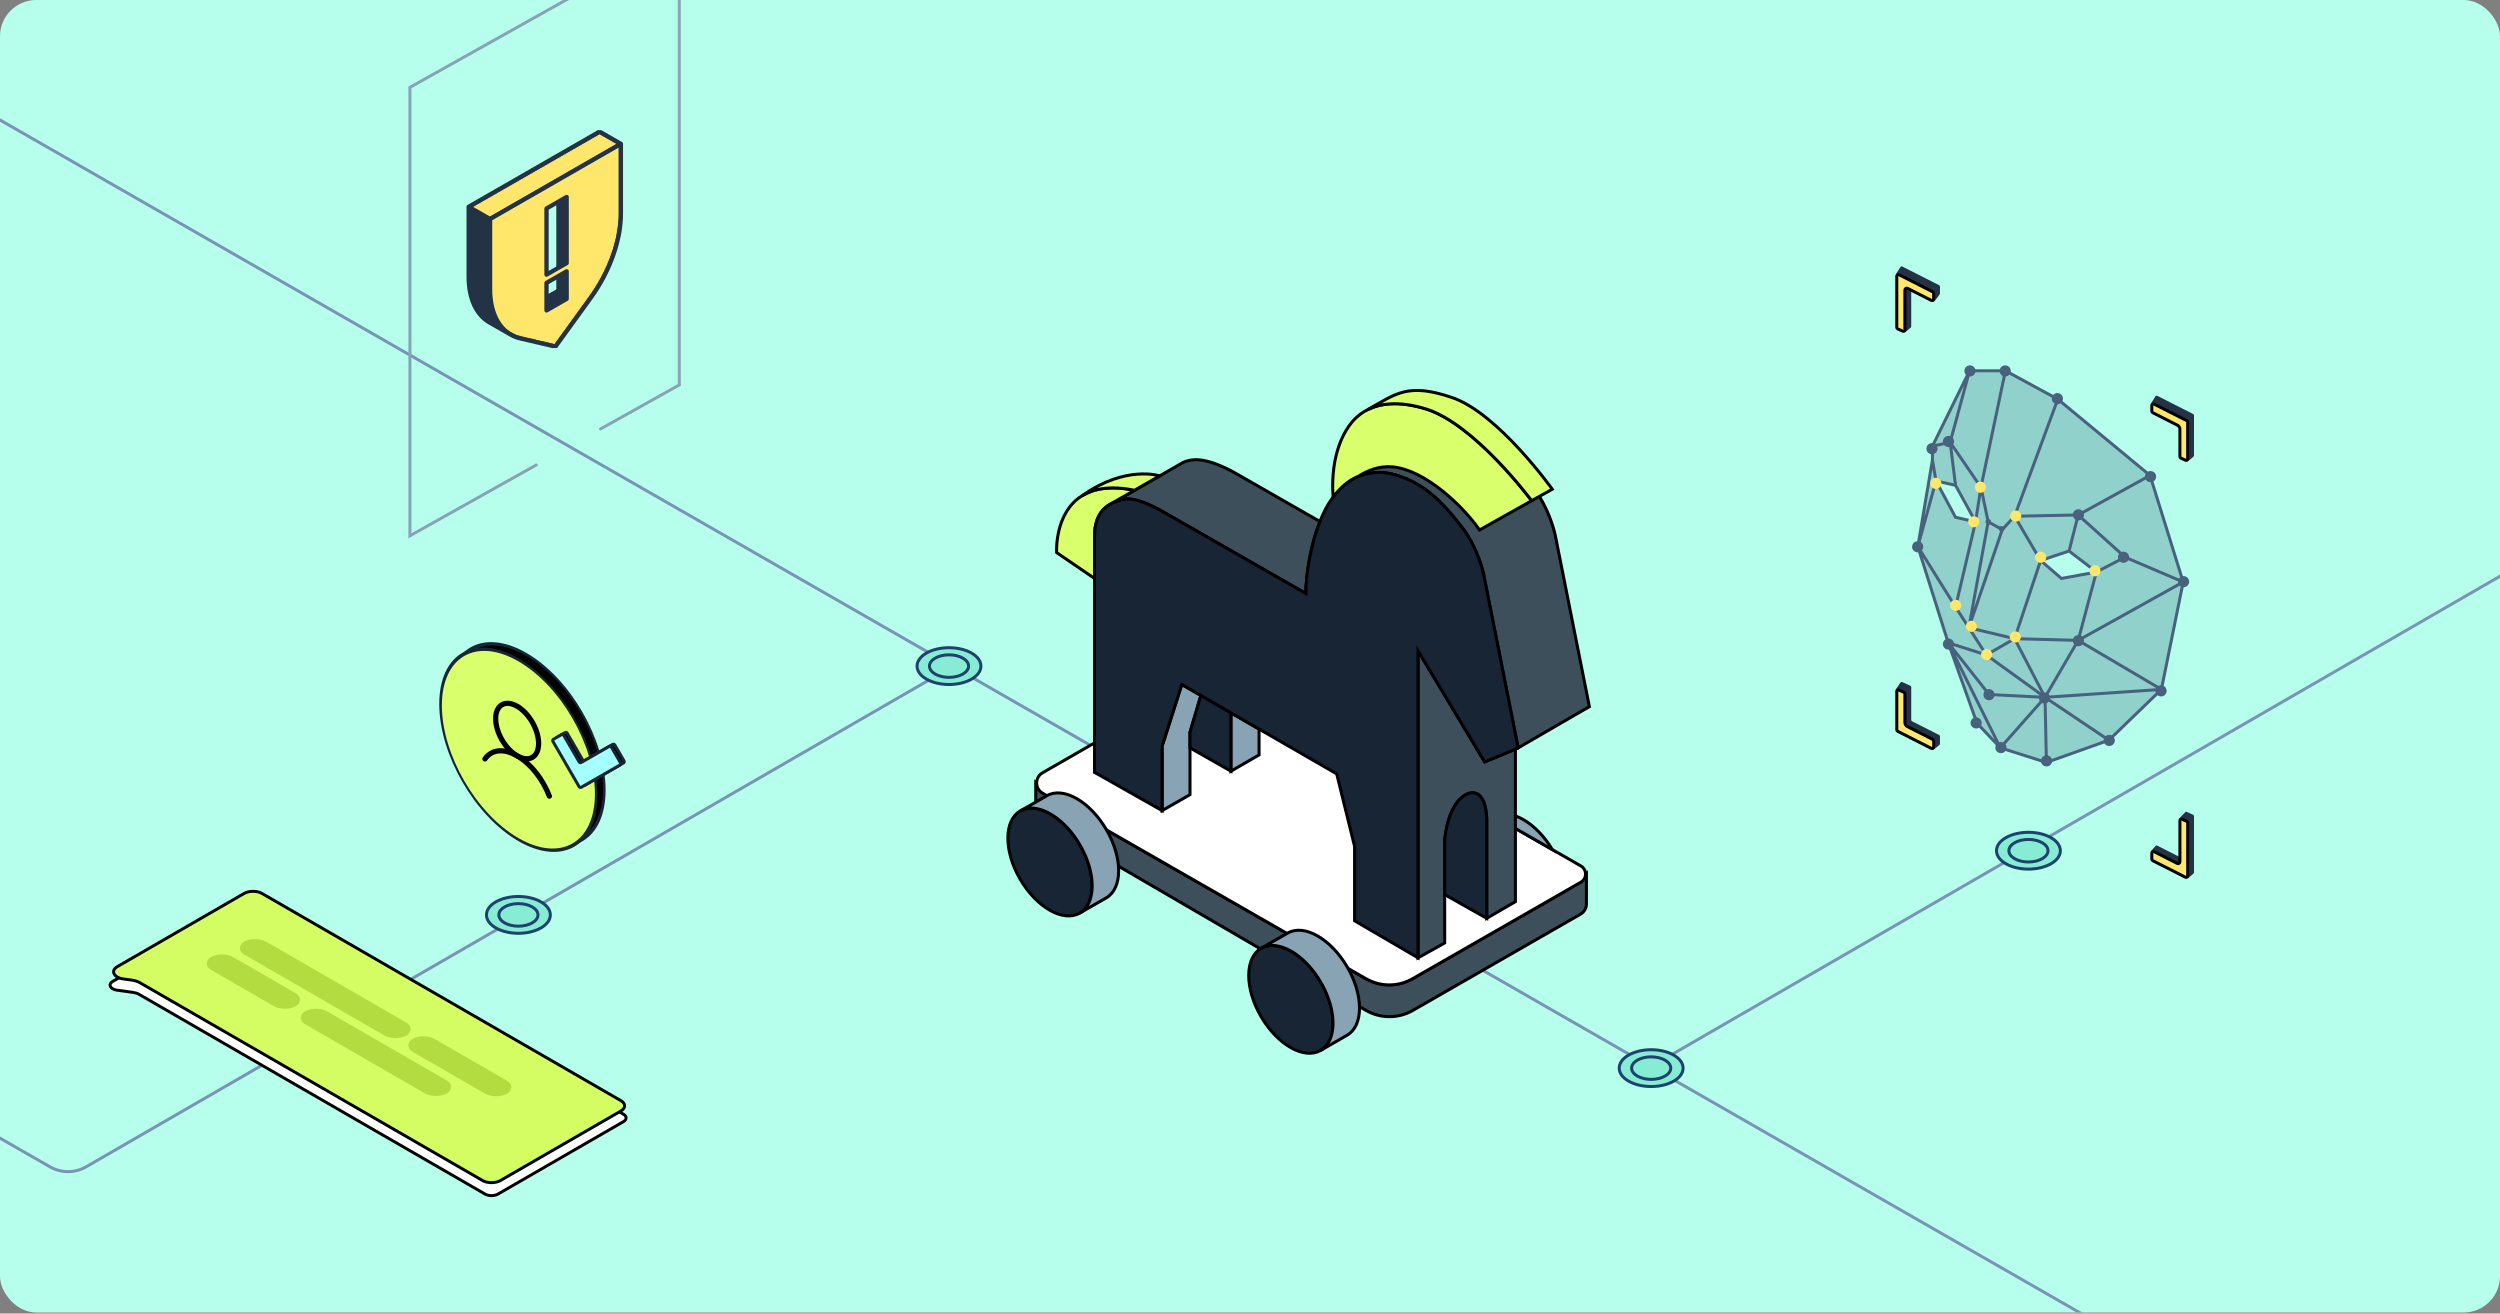
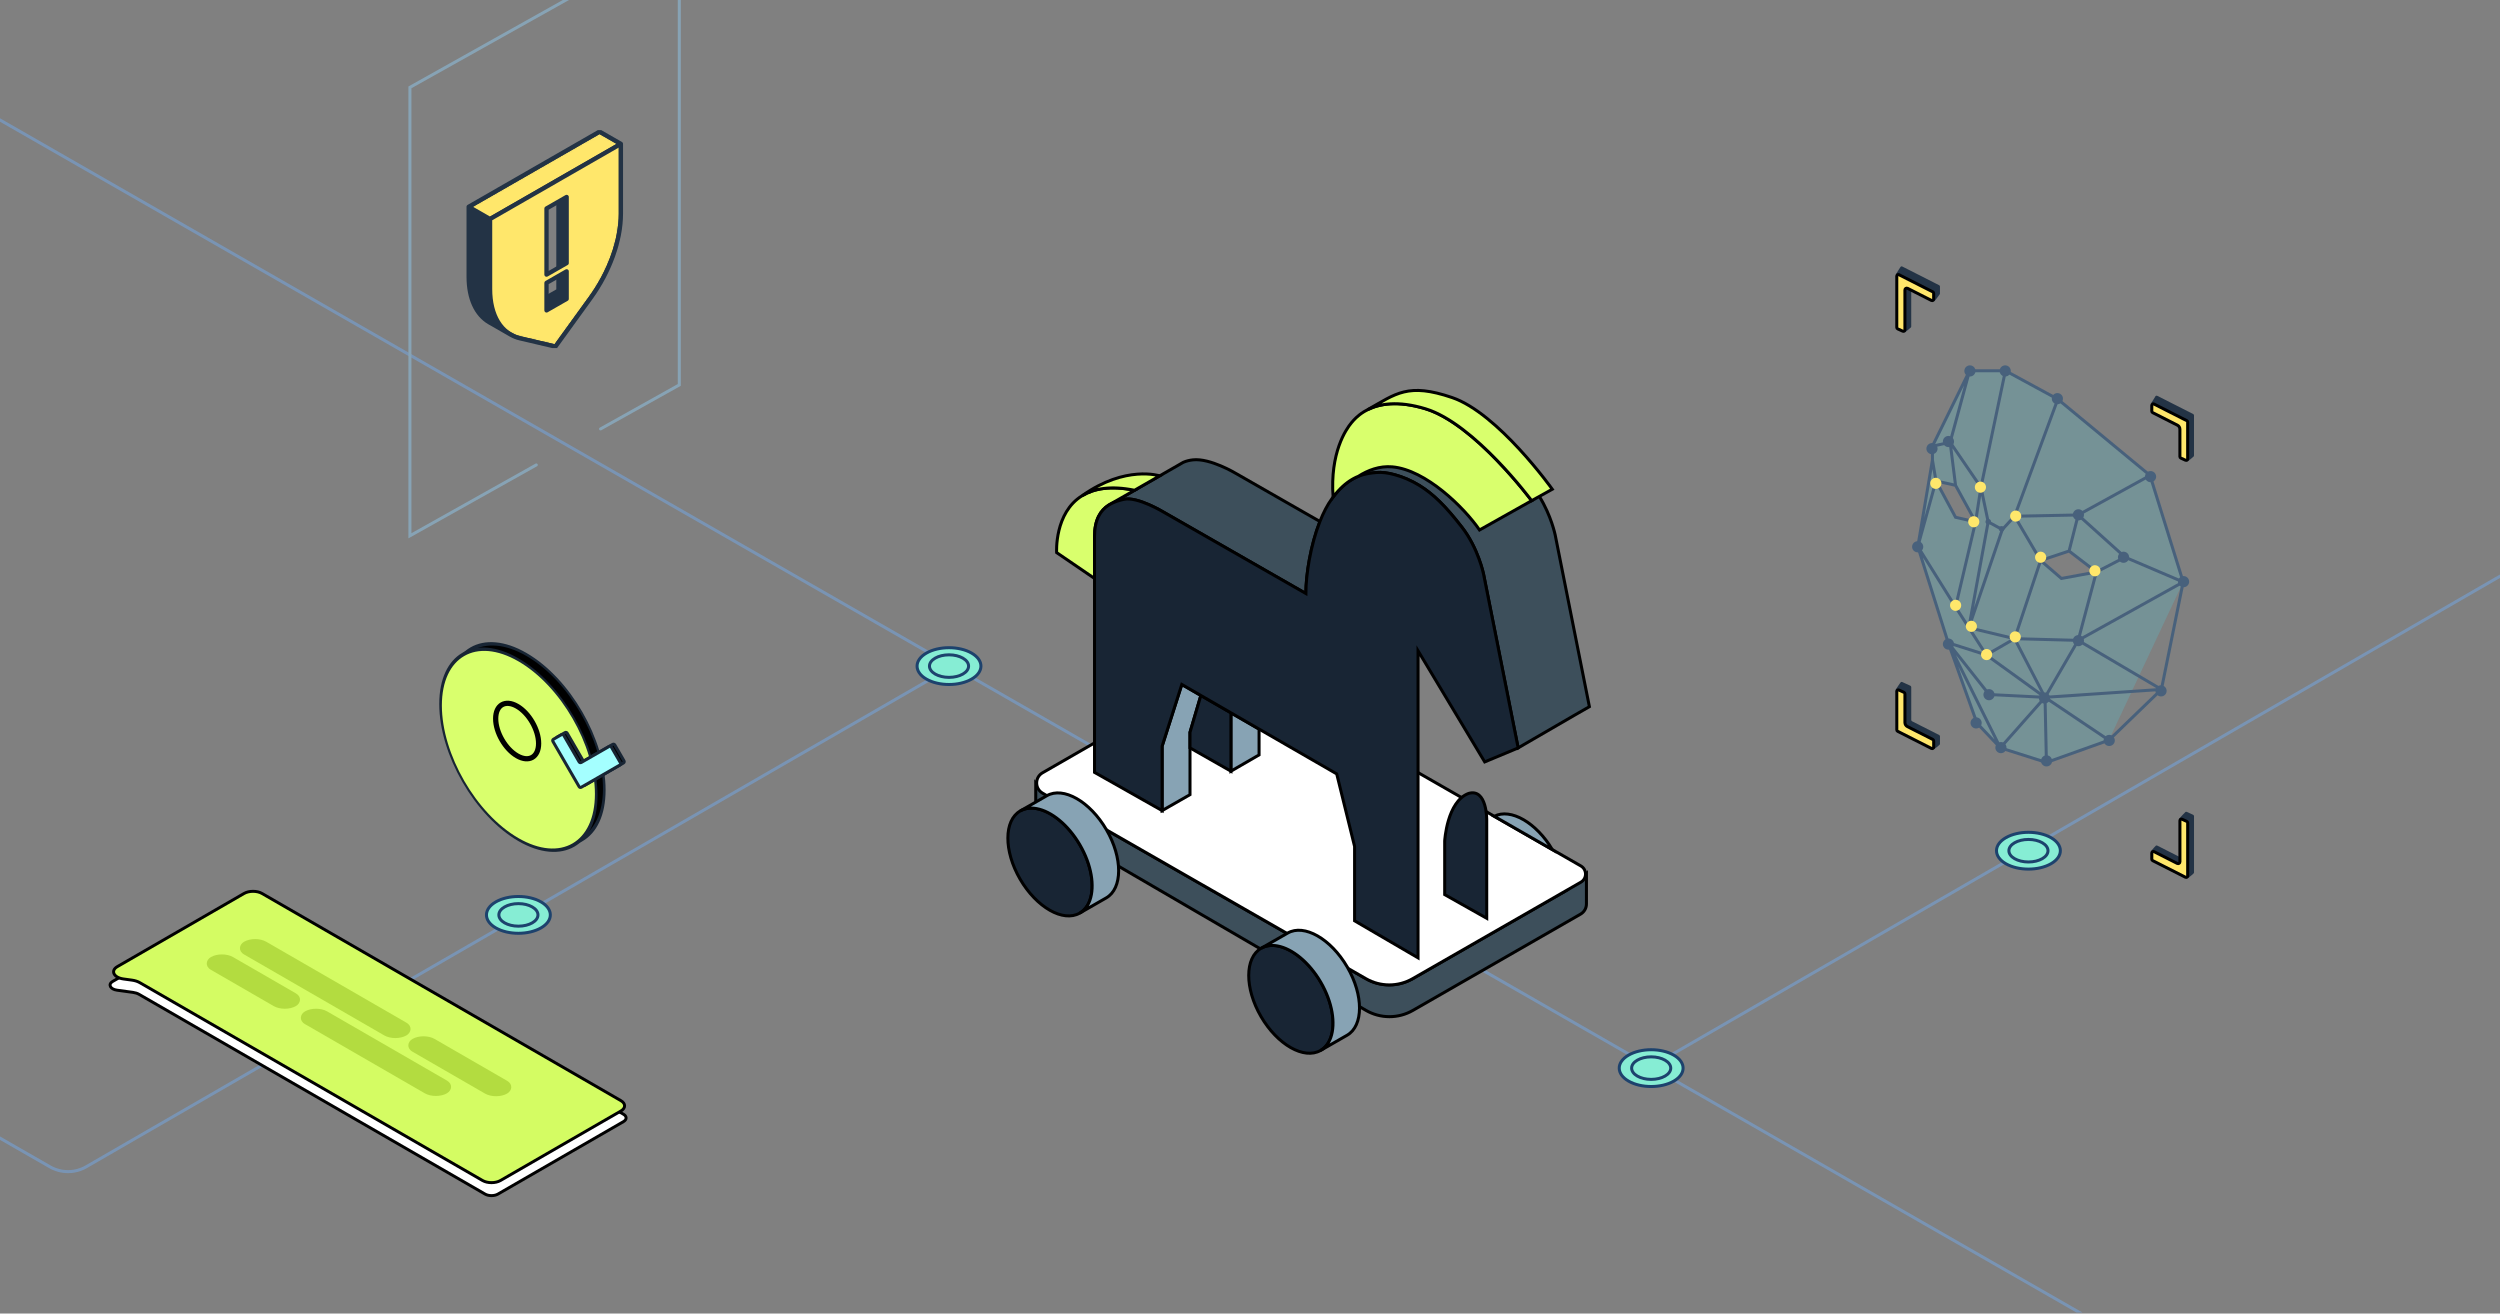
<svg xmlns="http://www.w3.org/2000/svg" width="826" height="434" viewBox="0 0 826 434" fill="none">
  <rect x="0" y="0" width="826" height="434" fill="#808080" stroke="none" />
  <g clip-path="url(#clip0_20036_111425)">
-     <rect width="826" height="433.65" rx="12" fill="#B6FFED" />
    <path d="M-117 308.955L16.509 385.52C20.218 387.646 24.778 387.639 28.48 385.501L286 236.773L303 226.955L320 217.137" stroke="#7994B4" stroke-miterlimit="10" stroke-linecap="round" />
    <path d="M545.552 352.352L826.052 190.352" stroke="#7994B4" stroke-miterlimit="10" stroke-linecap="round" />
    <path d="M746.801 467.922L-56.933 7" stroke="#7994B4" stroke-miterlimit="10" stroke-linecap="round" />
    <path d="M677.653 285.375C673.532 287.748 666.853 287.748 662.732 285.375C658.611 283.002 658.611 279.149 662.732 276.776C666.853 274.403 673.532 274.403 677.653 276.776C681.774 279.149 681.774 283.002 677.653 285.375Z" fill="#86EDD4" stroke="#1D426D" stroke-miterlimit="10" />
    <path d="M670.199 284.799C673.767 284.799 676.659 283.132 676.659 281.075C676.659 279.019 673.767 277.352 670.199 277.352C666.631 277.352 663.739 279.019 663.739 281.075C663.739 283.132 666.631 284.799 670.199 284.799Z" fill="#86EDD4" stroke="#1D426D" stroke-miterlimit="10" />
    <path d="M178.738 306.582C174.617 308.955 167.938 308.955 163.817 306.582C159.696 304.209 159.696 300.356 163.817 297.983C167.938 295.61 174.617 295.61 178.738 297.983C182.859 300.356 182.859 304.209 178.738 306.582Z" fill="#86EDD4" stroke="#1D426D" stroke-miterlimit="10" />
    <path d="M171.284 306.006C174.852 306.006 177.744 304.339 177.744 302.282C177.744 300.226 174.852 298.559 171.284 298.559C167.716 298.559 164.824 300.226 164.824 302.282C164.824 304.339 167.716 306.006 171.284 306.006Z" fill="#86EDD4" stroke="#1D426D" stroke-miterlimit="10" />
    <path d="M553.005 357.207C548.885 359.58 542.206 359.58 538.085 357.207C533.964 354.834 533.964 350.981 538.085 348.608C542.206 346.235 548.885 346.235 553.005 348.608C557.126 350.981 557.126 354.834 553.005 357.207Z" fill="#86EDD4" stroke="#1D426D" stroke-miterlimit="10" />
    <path d="M545.552 356.631C549.12 356.631 552.012 354.964 552.012 352.907C552.012 350.851 549.12 349.184 545.552 349.184C541.984 349.184 539.092 350.851 539.092 352.907C539.092 354.964 541.984 356.631 545.552 356.631Z" fill="#86EDD4" stroke="#1D426D" stroke-miterlimit="10" />
    <path d="M640.964 94.675C640.963 94.487 640.858 94.315 640.69 94.23L628.513 88.055C628.361 87.977 628.195 87.986 628.061 88.055C627.925 88.124 626.824 89.938 626.511 90.456C626.457 90.546 626.434 90.649 626.442 90.754L627.788 106.656C627.788 106.787 627.839 106.909 627.926 107.001C628.011 107.09 628.108 107.173 628.157 107.285L629.204 109.667C629.253 109.779 629.349 109.832 629.452 109.765C629.927 109.455 631.18 108.336 631.18 108.336C631.348 108.258 631.472 108.09 631.472 107.881L631.472 93.769C631.472 93.419 631.817 93.185 632.134 93.296C632.178 93.311 632.215 93.339 632.249 93.37L638.924 99.517C638.957 99.548 638.999 99.576 639.04 99.555C639.39 99.384 640.594 97.579 640.849 97.273C640.92 97.188 640.964 97.079 640.964 96.954L640.964 94.675Z" fill="#233345" />
    <path d="M712.76 130.778C712.57 130.682 712.359 130.72 712.214 130.84C712.214 130.84 711.299 132.356 710.835 133.086C710.784 133.167 710.772 133.263 710.85 133.317C711.164 133.536 712.167 133.877 712.308 133.949L721.548 138.634C721.716 138.72 721.821 138.892 721.821 139.08L721.822 149.567C721.822 149.678 721.859 149.784 721.924 149.87C722.018 149.993 722.135 150.11 722.17 150.261L722.633 152.254C722.668 152.405 722.777 152.475 722.905 152.388C723.418 152.039 724.622 150.96 724.622 150.96C724.781 150.879 724.896 150.715 724.896 150.513L724.896 137.24C724.896 137.051 724.79 136.879 724.622 136.794L712.76 130.778Z" fill="#233345" />
    <path d="M640.97 243.29C640.97 243.102 640.864 242.93 640.696 242.845L631.752 238.309C631.584 238.224 631.478 238.051 631.478 237.863L631.478 227.024C631.478 226.828 631.363 226.651 631.185 226.569L628.501 225.344C628.353 225.277 628.196 225.288 628.068 225.353C627.933 225.421 626.768 227.191 626.417 227.728C626.352 227.827 626.326 227.945 626.34 228.062L627.794 239.58C627.794 239.768 627.9 239.94 628.068 240.025L638.964 247.48C639.116 247.557 640.696 246.2 640.696 246.2C640.855 246.12 640.97 245.956 640.97 245.754L640.97 243.29Z" fill="#233345" />
    <path d="M712.314 282.749C712.224 282.703 712.151 282.632 712.104 282.546C712.026 282.407 711.965 282.248 711.836 282.153L711.063 281.588C710.829 281.416 710.789 281.082 710.979 280.862C711.439 280.327 712.205 279.449 712.314 279.393C712.449 279.325 712.614 279.316 712.767 279.393L721.101 283.62C721.423 283.783 721.801 283.563 721.826 283.212C721.828 283.187 721.826 283.162 721.822 283.137L719.946 270.81C719.923 270.661 719.968 270.51 720.07 270.399C720.551 269.875 721.953 268.35 722.073 268.28C722.206 268.201 722.375 268.183 722.535 268.255L724.609 269.202C724.787 269.283 724.901 269.461 724.901 269.657L724.902 288.318C724.902 288.67 723.468 289.607 723.11 290.033L712.314 282.749Z" fill="#233345" />
    <path d="M638.607 96.436C638.775 96.521 638.881 96.694 638.881 96.882L638.881 98.825C638.881 99.198 638.488 99.44 638.155 99.271L630.254 95.264C629.855 95.062 629.383 95.352 629.383 95.799L629.383 108.972C629.383 109.336 629.007 109.578 628.676 109.427L626.99 108.657C626.812 108.576 626.698 108.398 626.698 108.203L626.697 91.21C626.697 90.838 627.091 90.596 627.423 90.764L638.607 96.436ZM710.952 133.938C710.952 133.565 711.345 133.323 711.678 133.492L722.532 138.996C722.7 139.081 722.806 139.254 722.806 139.442L722.806 151.604C722.806 151.968 722.43 152.21 722.099 152.059L720.53 151.343C720.352 151.262 720.238 151.084 720.238 150.888L720.238 141.818C720.238 141.253 719.92 140.736 719.416 140.48L711.226 136.327C711.058 136.242 710.952 136.069 710.952 135.881L710.952 133.938ZM638.614 244.325C638.782 244.41 638.888 244.583 638.888 244.771L638.888 246.84C638.888 247.213 638.494 247.454 638.161 247.286L626.978 241.614C626.81 241.529 626.704 241.356 626.704 241.168L626.703 228.445C626.703 228.081 627.08 227.839 627.411 227.99L629.096 228.759C629.274 228.841 629.389 229.019 629.389 229.214L629.389 238.726C629.389 239.291 629.707 239.808 630.211 240.064L638.614 244.325ZM711.232 284.341C711.064 284.256 710.958 284.084 710.958 283.896L710.958 281.827C710.958 281.454 711.352 281.212 711.684 281.381L719.372 285.28C719.771 285.482 720.244 285.192 720.244 284.745L720.243 271.131C720.243 270.767 720.62 270.525 720.951 270.676L722.519 271.392C722.697 271.473 722.811 271.651 722.811 271.847L722.812 289.4C722.812 289.773 722.419 290.014 722.086 289.846L711.232 284.341Z" fill="#FFE76B" stroke="black" />
-     <path fill-rule="evenodd" clip-rule="evenodd" d="M676.135 251.922L660.912 247.077L653.189 238.925L643.692 212.383L633.651 180.583L638.477 151.989L638.474 147.416L650.746 122.495L662.588 122.494L679.896 131.894L710.376 157.089L721.325 192.29L714.127 227.786L696.764 244.559L676.135 251.922ZM674.226 185.193L681.091 191.124L692.646 188.988L683.623 182.061L674.226 185.193ZM646.113 170.907L639.645 158.902L646.113 160.353L652.728 172.418L646.113 170.907Z" fill="#6BA5AD" fill-opacity="0.5" />
+     <path fill-rule="evenodd" clip-rule="evenodd" d="M676.135 251.922L660.912 247.077L653.189 238.925L643.692 212.383L633.651 180.583L638.477 151.989L638.474 147.416L650.746 122.495L662.588 122.494L679.896 131.894L710.376 157.089L721.325 192.29L696.764 244.559L676.135 251.922ZM674.226 185.193L681.091 191.124L692.646 188.988L683.623 182.061L674.226 185.193ZM646.113 170.907L639.645 158.902L646.113 160.353L652.728 172.418L646.113 170.907Z" fill="#6BA5AD" fill-opacity="0.5" />
    <path d="M638.474 147.416L638.477 151.989M638.474 147.416L644.326 146.125M638.474 147.416L650.746 122.495M654.501 161.01L656.89 172.418M654.501 161.01L644.326 146.125M654.501 161.01L662.588 122.494M654.501 161.01L652.728 172.418M656.89 172.418L661.554 174.969M656.89 172.418L650.505 207.395M661.554 174.969L665.618 170.565M661.554 174.969L650.505 207.395M665.618 170.565L686.63 170.147M665.618 170.565L679.896 131.894M665.618 170.565L674.226 185.193M686.63 170.147L702.111 184.097M686.63 170.147L683.623 182.061M686.63 170.147L710.376 157.089M702.111 184.097L692.646 188.988M702.111 184.097L721.325 192.29M639.645 158.902L646.113 170.907L652.728 172.418M639.645 158.902L646.113 160.353M639.645 158.902L638.477 151.989M639.645 158.902L633.651 180.583M652.728 172.418L646.113 160.353M652.728 172.418L646.113 200.549M674.226 185.193L681.091 191.124L692.646 188.988M674.226 185.193L683.623 182.061M674.226 185.193L665.618 211.018M692.646 188.988L683.623 182.061M692.646 188.988L686.63 211.577M650.505 207.395L656.281 216.398M650.505 207.395L665.618 211.018M650.505 207.395L646.113 200.549M665.618 211.018L686.63 211.577M665.618 211.018L675.674 230.395M665.618 211.018L656.281 216.398M686.63 211.577L675.674 230.395M686.63 211.577L721.325 192.29M686.63 211.577L714.127 227.786M714.127 227.786L675.674 230.395M714.127 227.786L696.764 244.559M714.127 227.786L721.325 192.29M675.674 230.395L676.135 251.922M675.674 230.395L656.281 216.398M675.674 230.395L660.912 247.077M675.674 230.395L657.203 229.476L643.692 212.383M675.674 230.395L696.764 244.559M676.135 251.922L660.912 247.077M676.135 251.922L696.764 244.559M660.912 247.077L653.189 238.925L643.692 212.383M660.912 247.077L643.692 212.383M643.692 212.383L656.281 216.398M643.692 212.383L633.651 180.583M656.281 216.398L646.113 200.549M633.651 180.583L638.477 151.989M633.651 180.583L646.113 200.549M646.113 160.353L644.326 146.125M644.326 146.125L650.746 122.495M721.325 192.29L710.376 157.089M710.376 157.089L679.896 131.894M679.896 131.894L662.588 122.494M662.588 122.494L650.746 122.495" stroke="#48617C" />
    <ellipse cx="686.706" cy="170.095" rx="1.844" ry="1.844" transform="rotate(20.078 686.706 170.095)" fill="#48617C" />
    <ellipse cx="701.618" cy="184.115" rx="1.844" ry="1.844" transform="rotate(20.078 701.618 184.115)" fill="#48617C" />
    <ellipse cx="654.331" cy="160.963" rx="1.844" ry="1.844" transform="rotate(20.078 654.331 160.963)" fill="#FFE76B" />
    <ellipse cx="692.161" cy="188.588" rx="1.844" ry="1.844" transform="rotate(20.078 692.161 188.588)" fill="#FFE76B" />
    <ellipse cx="674.228" cy="184.115" rx="1.844" ry="1.844" transform="rotate(20.078 674.228 184.115)" fill="#FFE76B" />
    <ellipse cx="652.134" cy="172.392" rx="1.844" ry="1.844" transform="rotate(20.078 652.134 172.392)" fill="#FFE76B" />
    <ellipse cx="639.597" cy="159.697" rx="1.844" ry="1.844" transform="rotate(20.078 639.597 159.697)" fill="#FFE76B" />
    <ellipse cx="646.136" cy="199.998" rx="1.844" ry="1.844" transform="rotate(20.078 646.136 199.998)" fill="#FFE76B" />
    <ellipse cx="651.341" cy="206.939" rx="1.844" ry="1.844" transform="rotate(20.078 651.341 206.939)" fill="#FFE76B" />
    <ellipse cx="665.833" cy="210.435" rx="1.844" ry="1.844" transform="rotate(20.078 665.833 210.435)" fill="#FFE76B" />
    <ellipse cx="633.6" cy="180.654" rx="1.844" ry="1.844" transform="rotate(20.078 633.6 180.654)" fill="#48617C" />
    <ellipse cx="686.706" cy="211.67" rx="1.844" ry="1.844" transform="rotate(20.078 686.706 211.67)" fill="#48617C" />
    <ellipse cx="721.451" cy="192.177" rx="1.844" ry="1.844" transform="rotate(20.078 721.451 192.177)" fill="#48617C" />
    <ellipse cx="714.011" cy="228.263" rx="1.844" ry="1.844" transform="rotate(20.078 714.011 228.263)" fill="#48617C" />
    <ellipse cx="696.892" cy="244.642" rx="1.844" ry="1.844" transform="rotate(20.078 696.892 244.642)" fill="#48617C" />
    <ellipse cx="676.178" cy="251.392" rx="1.844" ry="1.844" transform="rotate(20.078 676.178 251.392)" fill="#48617C" />
    <ellipse cx="675.496" cy="230.627" rx="1.844" ry="1.844" transform="rotate(20.078 675.496 230.627)" fill="#48617C" />
    <ellipse cx="661.105" cy="247.013" rx="1.844" ry="1.844" transform="rotate(20.078 661.105 247.013)" fill="#48617C" />
    <ellipse cx="652.909" cy="238.849" rx="1.844" ry="1.844" transform="rotate(20.078 652.909 238.849)" fill="#48617C" />
    <ellipse cx="643.77" cy="212.806" rx="1.844" ry="1.844" transform="rotate(20.078 643.77 212.806)" fill="#48617C" />
    <ellipse cx="656.376" cy="216.267" rx="1.844" ry="1.844" transform="rotate(20.078 656.376 216.267)" fill="#FFE76B" />
    <ellipse cx="657.17" cy="229.525" rx="1.844" ry="1.844" transform="rotate(20.078 657.17 229.525)" fill="#48617C" />
    <ellipse cx="662.52" cy="122.556" rx="1.844" ry="1.844" transform="rotate(20.078 662.52 122.556)" fill="#48617C" />
    <ellipse cx="679.759" cy="131.717" rx="1.844" ry="1.844" transform="rotate(20.078 679.759 131.717)" fill="#48617C" />
    <ellipse cx="710.546" cy="157.478" rx="1.844" ry="1.844" transform="rotate(20.078 710.546 157.478)" fill="#48617C" />
    <ellipse cx="650.865" cy="122.556" rx="1.844" ry="1.844" transform="rotate(20.078 650.865 122.556)" fill="#48617C" />
    <ellipse cx="0.922" cy="0.922" rx="0.922" ry="0.922" transform="matrix(0.939 0.343 0.343 -0.939 660.151 175.293)" fill="#48617C" />
    <ellipse cx="0.922" cy="0.922" rx="0.922" ry="0.922" transform="matrix(0.939 0.343 0.343 -0.939 655.74 172.922)" fill="#48617C" />
    <ellipse cx="665.985" cy="170.513" rx="1.844" ry="1.844" transform="rotate(20.078 665.985 170.513)" fill="#FFE76B" />
    <ellipse cx="643.77" cy="145.877" rx="1.844" ry="1.844" transform="rotate(20.078 643.77 145.877)" fill="#48617C" />
    <ellipse cx="638.33" cy="148.236" rx="1.844" ry="1.844" transform="rotate(20.078 638.33 148.236)" fill="#48617C" />
    <circle cx="30.196" cy="30.196" r="29.696" transform="matrix(0.866 0.5 -2.20305e-08 1 147.791 200.633)" fill="black" stroke="#182534" />
    <circle cx="30.196" cy="30.196" r="29.696" transform="matrix(0.866 0.5 -2.20305e-08 1 145.127 202.41)" fill="#D9FF6D" stroke="#182534" />
    <g clip-path="url(#clip1_20036_111425)">
      <path d="M170.864 249.731C174.783 251.993 177.959 250.159 177.959 245.635C177.959 241.11 174.783 235.608 170.864 233.346C166.946 231.084 163.77 232.918 163.77 237.442C163.77 241.967 166.946 247.469 170.864 249.731Z" stroke="black" stroke-width="1.73" stroke-linecap="round" stroke-linejoin="round" />
-       <path d="M160.221 250.754C162.368 247.71 166.268 247.077 170.863 249.73C175.458 252.383 179.358 257.519 181.505 263.043" stroke="black" stroke-width="1.73" stroke-linecap="round" stroke-linejoin="round" />
    </g>
    <path d="M321.011 224.379C316.89 226.752 310.212 226.752 306.091 224.379C301.97 222.006 301.97 218.153 306.091 215.78C310.212 213.407 316.89 213.407 321.011 215.78C325.132 218.153 325.132 222.006 321.011 224.379Z" fill="#86EDD4" stroke="#1D426D" stroke-miterlimit="10" />
    <path d="M313.558 223.803C317.125 223.803 320.018 222.136 320.018 220.079C320.018 218.023 317.125 216.355 313.558 216.355C309.99 216.355 307.098 218.023 307.098 220.079C307.098 222.136 309.99 223.803 313.558 223.803Z" fill="#86EDD4" stroke="#1D426D" stroke-miterlimit="10" />
    <path d="M342.21 258.641V270.266L451.276 333.805C456.066 336.595 461.982 336.614 466.79 333.854L522.213 302.033C523.416 301.342 524.158 300.06 524.158 298.673V288.586L517.81 294.06L466.727 323.361C461.953 326.099 456.084 326.099 451.31 323.362L347.658 263.925L342.21 258.641Z" fill="#3D4F5B" stroke="black" />
    <path d="M344.45 255.335C341.871 256.818 341.858 260.533 344.425 262.035L347.657 263.927L451.31 323.364C456.084 326.101 461.952 326.101 466.726 323.363L508.403 299.459L517.156 294.436L517.809 294.062L522.308 291.481C524.384 290.29 524.383 287.295 522.307 286.105L512.907 280.717L493.698 269.698L406.462 219.672L398.943 223.984L344.45 255.335Z" fill="white" stroke="black" />
    <path d="M416.626 335.85C422.046 345.172 430.863 350.196 436.318 347.067C437.892 346.166 439.013 344.686 439.68 342.805C441.333 338.176 440.24 331.151 436.382 324.521C432.523 317.891 426.947 313.43 422.088 312.543C420.116 312.176 418.265 312.402 416.69 313.304C411.235 316.432 411.207 326.522 416.626 335.85Z" fill="#182534" stroke="black" />
    <path d="M416.691 313.305C418.265 312.403 420.117 312.178 422.089 312.544C426.948 313.432 432.523 317.892 436.382 324.522C440.241 331.152 441.334 338.177 439.681 342.806C439.014 344.687 437.893 346.167 436.318 347.069L445.072 342.045C450.527 338.917 450.555 328.82 445.136 319.498C439.716 310.177 430.906 305.153 425.451 308.281L416.691 313.305Z" fill="#87A3B4" stroke="black" />
    <path d="M493.698 269.701L512.907 280.721C507.566 271.765 499.103 266.911 493.698 269.701Z" fill="#87A3B4" stroke="black" />
    <path d="M337.044 290.475C342.464 299.797 351.281 304.821 356.736 301.692C358.31 300.791 359.431 299.311 360.098 297.43C361.751 292.801 360.658 285.776 356.8 279.146C352.941 272.516 347.365 268.055 342.506 267.168C340.534 266.801 338.683 267.027 337.108 267.929C331.653 271.057 331.625 281.147 337.044 290.475Z" fill="#182534" stroke="black" />
    <path d="M337.109 267.93C338.683 267.028 340.535 266.803 342.507 267.169C347.366 268.057 352.941 272.517 356.8 279.147C360.659 285.777 361.751 292.802 360.099 297.431C359.432 299.312 358.311 300.792 356.736 301.694L365.49 296.67C370.945 293.542 370.973 283.445 365.554 274.123C360.134 264.802 351.324 259.778 345.869 262.906L337.109 267.93Z" fill="#87A3B4" stroke="black" />
-     <path d="M468.514 215.008V316.468L477.324 311.557V277.871C477.324 277.871 478.062 264.808 485.205 262.152C491.348 260.362 491.214 270.91 491.214 270.91V303.405L500.69 297.896V247.496L490.547 251.738L468.514 215.008Z" fill="#3D4F5B" stroke="black" />
    <path d="M470.551 144.737L471.764 144.039C471.764 144.039 471.721 144.053 471.7 144.067L470.607 144.694C470.607 144.694 470.572 144.715 470.551 144.737Z" stroke="#231F20" stroke-linecap="round" stroke-linejoin="round" />
    <path d="M470.61 144.697L471.702 144.07C471.347 144.246 470.986 144.451 470.61 144.697Z" stroke="#231F20" stroke-linecap="round" stroke-linejoin="round" />
    <path d="M367.093 166.435C368.455 165.709 369.931 165.287 371.342 164.977C375.846 163.976 384.529 169.253 384.529 169.253L385.309 169.697L431.459 196.105C431.459 189.764 433.041 180.076 436.099 172.304L408.207 156.345C408.207 156.345 399.83 151.322 394.162 151.935C393.048 152.054 391.956 152.308 390.941 152.759L389.381 153.654L389.338 153.682L383.153 157.226L374.846 161.989L367.093 166.435Z" fill="#3D4F5B" stroke="black" />
    <path d="M367.092 166.434L367.071 166.448L366.34 166.863L366.283 166.899" stroke="#231F20" stroke-miterlimit="10" />
    <path d="M447.192 158.135C447.732 157.839 448.256 157.593 448.774 157.388C448.781 157.388 448.788 157.381 448.796 157.381C451.023 156.48 453.052 156.282 454.761 156.12C456.485 155.958 458.613 156.233 460.869 156.86C463.515 157.579 466.338 158.791 468.884 160.348C473.587 163.229 477.595 167.21 483 174.172C488.413 181.14 490.165 189.694 490.165 189.694L492.853 203.201L501.592 247.104L520.028 236.415L525.136 233.484L513.843 176.793C513.843 176.793 512.516 170.296 508.594 164.019C508.019 163.096 507.381 162.166 506.686 161.271C501.273 154.309 497.272 150.328 492.562 147.447C490.945 146.46 488.98 145.565 486.944 144.84C483.036 143.438 478.858 142.627 476.389 142.86C474.822 143.008 473.36 143.247 471.764 144.044L470.551 144.741L447.192 158.135Z" fill="#3D4F5B" stroke="black" />
    <path d="M477.326 277.873V295.579L491.215 303.407V270.912C491.215 270.912 491.349 260.364 485.206 262.154C478.063 264.81 477.326 277.873 477.326 277.873Z" fill="#182534" stroke="black" />
    <path d="M406.697 235.512V254.796L415.996 249.42V240.888L407.64 236.061L406.697 235.512Z" fill="#87A3B4" stroke="black" />
    <path d="M383.962 246.535V267.821L393.176 262.551V241.963L396.766 229.78L390.467 226.145L383.962 246.535Z" fill="#87A3B4" stroke="black" />
    <path d="M393.176 241.964V247.1L406.696 254.794V235.51L396.765 229.781L393.176 241.964Z" fill="#182534" stroke="black" />
    <path d="M349.111 182.575L361.632 191.128V177.304C361.632 171.583 363.667 168.589 366.285 166.898L366.342 166.862L367.072 166.447L367.093 166.432L374.847 161.987C366.909 160.373 361.405 161.43 357.602 163.748C348.303 169.406 349.111 182.575 349.111 182.575Z" fill="#D9FF6D" stroke="black" />
    <path d="M357.603 163.747C361.405 161.429 366.909 160.372 374.847 161.986L383.153 157.223C383.153 157.223 371.91 153.573 357.603 163.747Z" fill="#D9FF6D" stroke="black" />
    <path d="M361.632 177.307V255.192L383.962 267.825V246.54L390.467 226.149L396.766 229.785L406.697 235.513L407.64 236.062L415.997 240.889L441.647 255.692L447.556 279.662V304.231L468.517 316.47V215.009L490.549 251.739L492.195 251.049L500.693 247.498L500.735 247.484L501.594 247.103L492.855 203.2L490.166 189.693C490.166 189.693 488.414 181.14 483.002 174.171C477.596 167.21 473.589 163.229 468.886 160.347C466.339 158.79 463.516 157.578 460.87 156.86C458.614 156.233 456.486 155.958 454.762 156.12C453.053 156.282 451.024 156.479 448.797 157.381C448.79 157.381 448.783 157.388 448.776 157.388C448.258 157.592 447.733 157.839 447.194 158.135L446.711 158.41C444.725 159.579 442.618 161.39 440.448 164.244C440.334 164.399 440.214 164.561 440.093 164.723C438.561 166.808 437.227 169.422 436.099 172.304C433.042 180.076 431.46 189.764 431.46 196.105L385.31 169.697L384.53 169.253C384.53 169.253 375.847 163.976 371.343 164.977C369.931 165.287 368.456 165.709 367.094 166.435L367.073 166.449L366.342 166.865L366.285 166.9C363.668 168.591 361.632 171.586 361.632 177.307Z" fill="#182534" stroke="black" />
    <path d="M440.447 164.24C442.617 161.387 444.724 159.576 446.71 158.406L447.193 158.132C447.732 157.836 448.257 157.589 448.774 157.385C448.782 157.385 448.789 157.378 448.796 157.378C451.924 155.377 455.769 153.883 459.996 154.249C471.076 155.215 483.76 167.679 488.839 175.105L506.062 165.424C506.062 165.424 497.493 153.876 486.945 144.836C481.837 140.454 476.262 136.656 470.977 135.056C461.763 132.259 455.712 133.422 451.874 135.352C451.449 135.571 451.044 135.789 450.676 136.022C448.498 137.353 447.193 138.861 446.505 139.693C444.674 141.905 439.411 149.564 440.447 164.24Z" fill="#D9FF6D" stroke="black" />
    <path d="M451.875 135.356C455.713 133.426 461.763 132.263 470.978 135.061C487.165 139.964 506.062 165.428 506.062 165.428L512.872 161.638C512.872 161.638 494.975 136.519 479.76 131.347C465.14 126.38 461.281 130.051 451.875 135.356Z" fill="#D9FF6D" stroke="black" />
    <path d="M196.32 257.651L193.196 259.448C192.957 259.585 192.652 259.504 192.514 259.265L183.83 244.268C183.692 244.029 183.774 243.722 184.014 243.584L186.703 242.038C186.942 241.9 187.247 241.982 187.385 242.22L192.514 251.076C192.652 251.315 192.957 251.397 193.196 251.259L202.44 245.94C202.679 245.802 202.984 245.884 203.122 246.123L206.177 251.4C206.316 251.64 206.234 251.946 205.994 252.084L196.32 257.651Z" fill="black" stroke="#182534" />
    <path d="M195.161 258.319L192.037 260.116C191.798 260.253 191.493 260.171 191.355 259.933L182.671 244.936C182.533 244.697 182.615 244.39 182.855 244.252L185.544 242.706C185.783 242.568 186.088 242.65 186.226 242.888L191.355 251.744C191.493 251.983 191.798 252.065 192.037 251.927L201.281 246.608C201.52 246.47 201.825 246.552 201.963 246.791L205.018 252.068C205.157 252.308 205.075 252.614 204.835 252.752L195.161 258.319Z" fill="#A4FFFF" stroke="#182534" stroke-miterlimit="10" />
    <path d="M81.482 298.714C82.653 298.038 84.552 298.038 85.724 298.714L205.984 368.14C207.155 368.817 207.155 369.913 205.984 370.589L164.515 394.529C163.344 395.205 161.445 395.205 160.273 394.529L45.948 328.529C45.399 328.212 44.708 327.989 43.952 327.885L38.674 327.16C36.391 326.846 35.588 325.208 37.248 324.251L81.482 298.714Z" fill="white" stroke="black" stroke-width="0.98" />
    <path d="M80.633 295.204C82.273 294.257 84.932 294.257 86.572 295.204L205.135 363.651C206.775 364.597 206.775 366.132 205.135 367.079L165.364 390.039C163.724 390.986 161.065 390.986 159.425 390.039L46.188 324.668C45.482 324.26 44.593 323.973 43.621 323.84L40.762 323.447C37.567 323.007 36.443 320.715 38.766 319.374L80.633 295.204Z" fill="#D4FC63" stroke="black" stroke-width="0.98" />
    <rect width="61.918" height="8.434" rx="4.217" transform="matrix(0.866 0.5 -0.866 0.5 84.305 309.039)" fill="#B3DC40" />
    <rect width="36.105" height="8.434" rx="4.217" transform="matrix(0.866 0.5 -0.866 0.5 139.936 341.156)" fill="#B3DC40" />
    <rect width="32.406" height="8.434" rx="4.217" transform="matrix(0.866 0.5 -0.866 0.5 73.338 314.105)" fill="#B3DC40" />
    <rect width="54.142" height="8.434" rx="4.217" transform="matrix(0.866 0.5 -0.866 0.5 104.426 332.051)" fill="#B3DC40" />
    <path d="M198.425 141.717L224.441 127.18V-20.98L135.441 28.859V177.02L177.183 153.617" stroke="#87A3B5" stroke-miterlimit="10" stroke-linecap="round" />
    <g clip-path="url(#clip2_20036_111425)">
      <path fill-rule="evenodd" clip-rule="evenodd" d="M198.089 43.492L176.473 55.907H176.481L154.856 68.322V91.461C154.856 98.645 157.366 104.02 161.712 106.525L168.764 110.567C169.703 111.111 170.727 111.518 171.837 111.781L183.524 114.516L195.212 98.356C201.435 89.746 205.14 79.42 205.14 70.674V47.534L198.089 43.492ZM177.145 68.029L183.799 64.228V95.617L177.145 99.418L177.145 68.029Z" fill="#233345" />
      <mask id="mask0_20036_111425" style="mask-type:luminance" maskUnits="userSpaceOnUse" x="154" y="43" width="52" height="72">
        <path d="M176.481 55.903L198.097 43.488L205.148 47.53V70.67C205.148 79.416 201.443 89.742 195.22 98.352L183.532 114.512L171.845 111.777C170.735 111.514 169.711 111.107 168.771 110.563L161.72 106.521C157.374 104.016 154.864 98.641 154.864 91.457V68.318L176.489 55.903H176.481Z" fill="white" />
      </mask>
      <g mask="url(#mask0_20036_111425)">
        <path d="M205.145 47.53L198.093 43.488L154.852 68.318L161.895 72.368L205.145 47.53Z" fill="#FFE76B" stroke="#233345" stroke-width="1.427" stroke-miterlimit="10" stroke-linejoin="round" />
        <path fill-rule="evenodd" clip-rule="evenodd" d="M205.15 47.527L183.526 59.95H183.543L161.918 72.365V95.505C161.918 104.251 165.623 110.314 171.847 111.775L183.534 114.509L195.222 98.349C201.445 89.739 205.15 79.413 205.15 70.667V47.527ZM187.22 65.07L180.566 68.878L180.566 90.739L187.22 86.93V65.07ZM187.22 89.647L180.566 93.457V102.562L187.22 98.752V89.647Z" fill="#FFE76B" />
        <path d="M183.526 59.95V60.664C183.202 60.664 182.92 60.447 182.836 60.134C182.753 59.822 182.89 59.493 183.17 59.332L183.526 59.95ZM205.15 47.527L204.795 46.909C205.016 46.782 205.287 46.782 205.508 46.91C205.728 47.037 205.864 47.273 205.864 47.527H205.15ZM183.543 59.95V59.237C183.866 59.237 184.149 59.454 184.232 59.767C184.316 60.079 184.178 60.408 183.898 60.569L183.543 59.95ZM161.918 72.365H161.205C161.205 72.11 161.341 71.874 161.563 71.746L161.918 72.365ZM171.847 111.775L171.684 112.469L171.684 112.469L171.847 111.775ZM183.534 114.509L184.112 114.927C183.944 115.16 183.652 115.269 183.372 115.204L183.534 114.509ZM195.222 98.349L195.8 98.767L195.8 98.768L195.222 98.349ZM180.566 68.878H179.853C179.853 68.622 179.99 68.386 180.212 68.259L180.566 68.878ZM187.22 65.07L186.866 64.45C187.087 64.324 187.358 64.325 187.578 64.452C187.798 64.58 187.934 64.815 187.934 65.07H187.22ZM180.566 90.739L180.921 91.358C180.7 91.484 180.428 91.484 180.208 91.356C179.988 91.228 179.853 90.993 179.853 90.739H180.566ZM187.22 86.93H187.934C187.934 87.186 187.797 87.423 187.575 87.55L187.22 86.93ZM180.566 93.457H179.853C179.853 93.201 179.99 92.965 180.212 92.838L180.566 93.457ZM187.22 89.647L186.866 89.027C187.087 88.901 187.358 88.902 187.578 89.029C187.798 89.157 187.934 89.392 187.934 89.647H187.22ZM180.566 102.562L180.921 103.182C180.7 103.308 180.429 103.307 180.208 103.18C179.988 103.052 179.853 102.817 179.853 102.562H180.566ZM187.22 98.752H187.934C187.934 99.008 187.797 99.244 187.575 99.371L187.22 98.752ZM183.17 59.332L204.795 46.909L205.506 48.146L183.881 60.569L183.17 59.332ZM183.543 60.664H183.526V59.237H183.543V60.664ZM161.563 71.746L183.188 59.332L183.898 60.569L162.273 72.984L161.563 71.746ZM161.205 95.505V72.365H162.632V95.505H161.205ZM171.684 112.469C165.005 110.902 161.205 104.423 161.205 95.505H162.632C162.632 104.079 166.242 109.726 172.01 111.08L171.684 112.469ZM183.372 115.204L171.684 112.469L172.009 111.08L183.697 113.814L183.372 115.204ZM195.8 98.768L184.112 114.927L182.956 114.091L194.643 97.931L195.8 98.768ZM205.864 70.667C205.864 79.593 202.092 90.062 195.8 98.767L194.643 97.931C200.798 89.416 204.437 79.233 204.437 70.667H205.864ZM205.864 47.527V70.667H204.437V47.527H205.864ZM180.212 68.259L186.866 64.45L187.575 65.689L180.921 69.497L180.212 68.259ZM179.853 90.739L179.853 68.878H181.28L181.28 90.739H179.853ZM187.575 87.55L180.921 91.358L180.212 90.12L186.866 86.311L187.575 87.55ZM187.934 65.07V86.93H186.507V65.07H187.934ZM180.212 92.838L186.866 89.027L187.575 90.266L180.921 94.076L180.212 92.838ZM179.853 102.562V93.457H181.28V102.562H179.853ZM187.575 99.371L180.921 103.182L180.212 101.943L186.866 98.133L187.575 99.371ZM187.934 89.647V98.752H186.507V89.647H187.934Z" fill="#233345" />
      </g>
      <path d="M176.468 55.907L198.084 43.492L205.136 47.534V70.674C205.136 79.42 201.431 89.746 195.207 98.356L183.52 114.516L171.832 111.781C170.722 111.518 169.698 111.111 168.759 110.567L161.707 106.525C157.362 104.02 154.852 98.645 154.852 91.461V68.322L176.476 55.907H176.468Z" stroke="#233345" stroke-width="1.427" stroke-miterlimit="10" stroke-linejoin="round" />
    </g>
  </g>
  <defs>
    <clipPath id="clip0_20036_111425">
      <rect width="826" height="433.65" rx="12" fill="white" />
    </clipPath>
    <clipPath id="clip1_20036_111425">
      <rect width="32.769" height="32.769" fill="white" transform="matrix(0.866 0.5 -2.20305e-08 1 156.672 221.059)" />
    </clipPath>
    <clipPath id="clip2_20036_111425">
      <rect width="52" height="72" fill="white" transform="matrix(-1 0 0 1 205.994 43)" />
    </clipPath>
  </defs>
</svg>